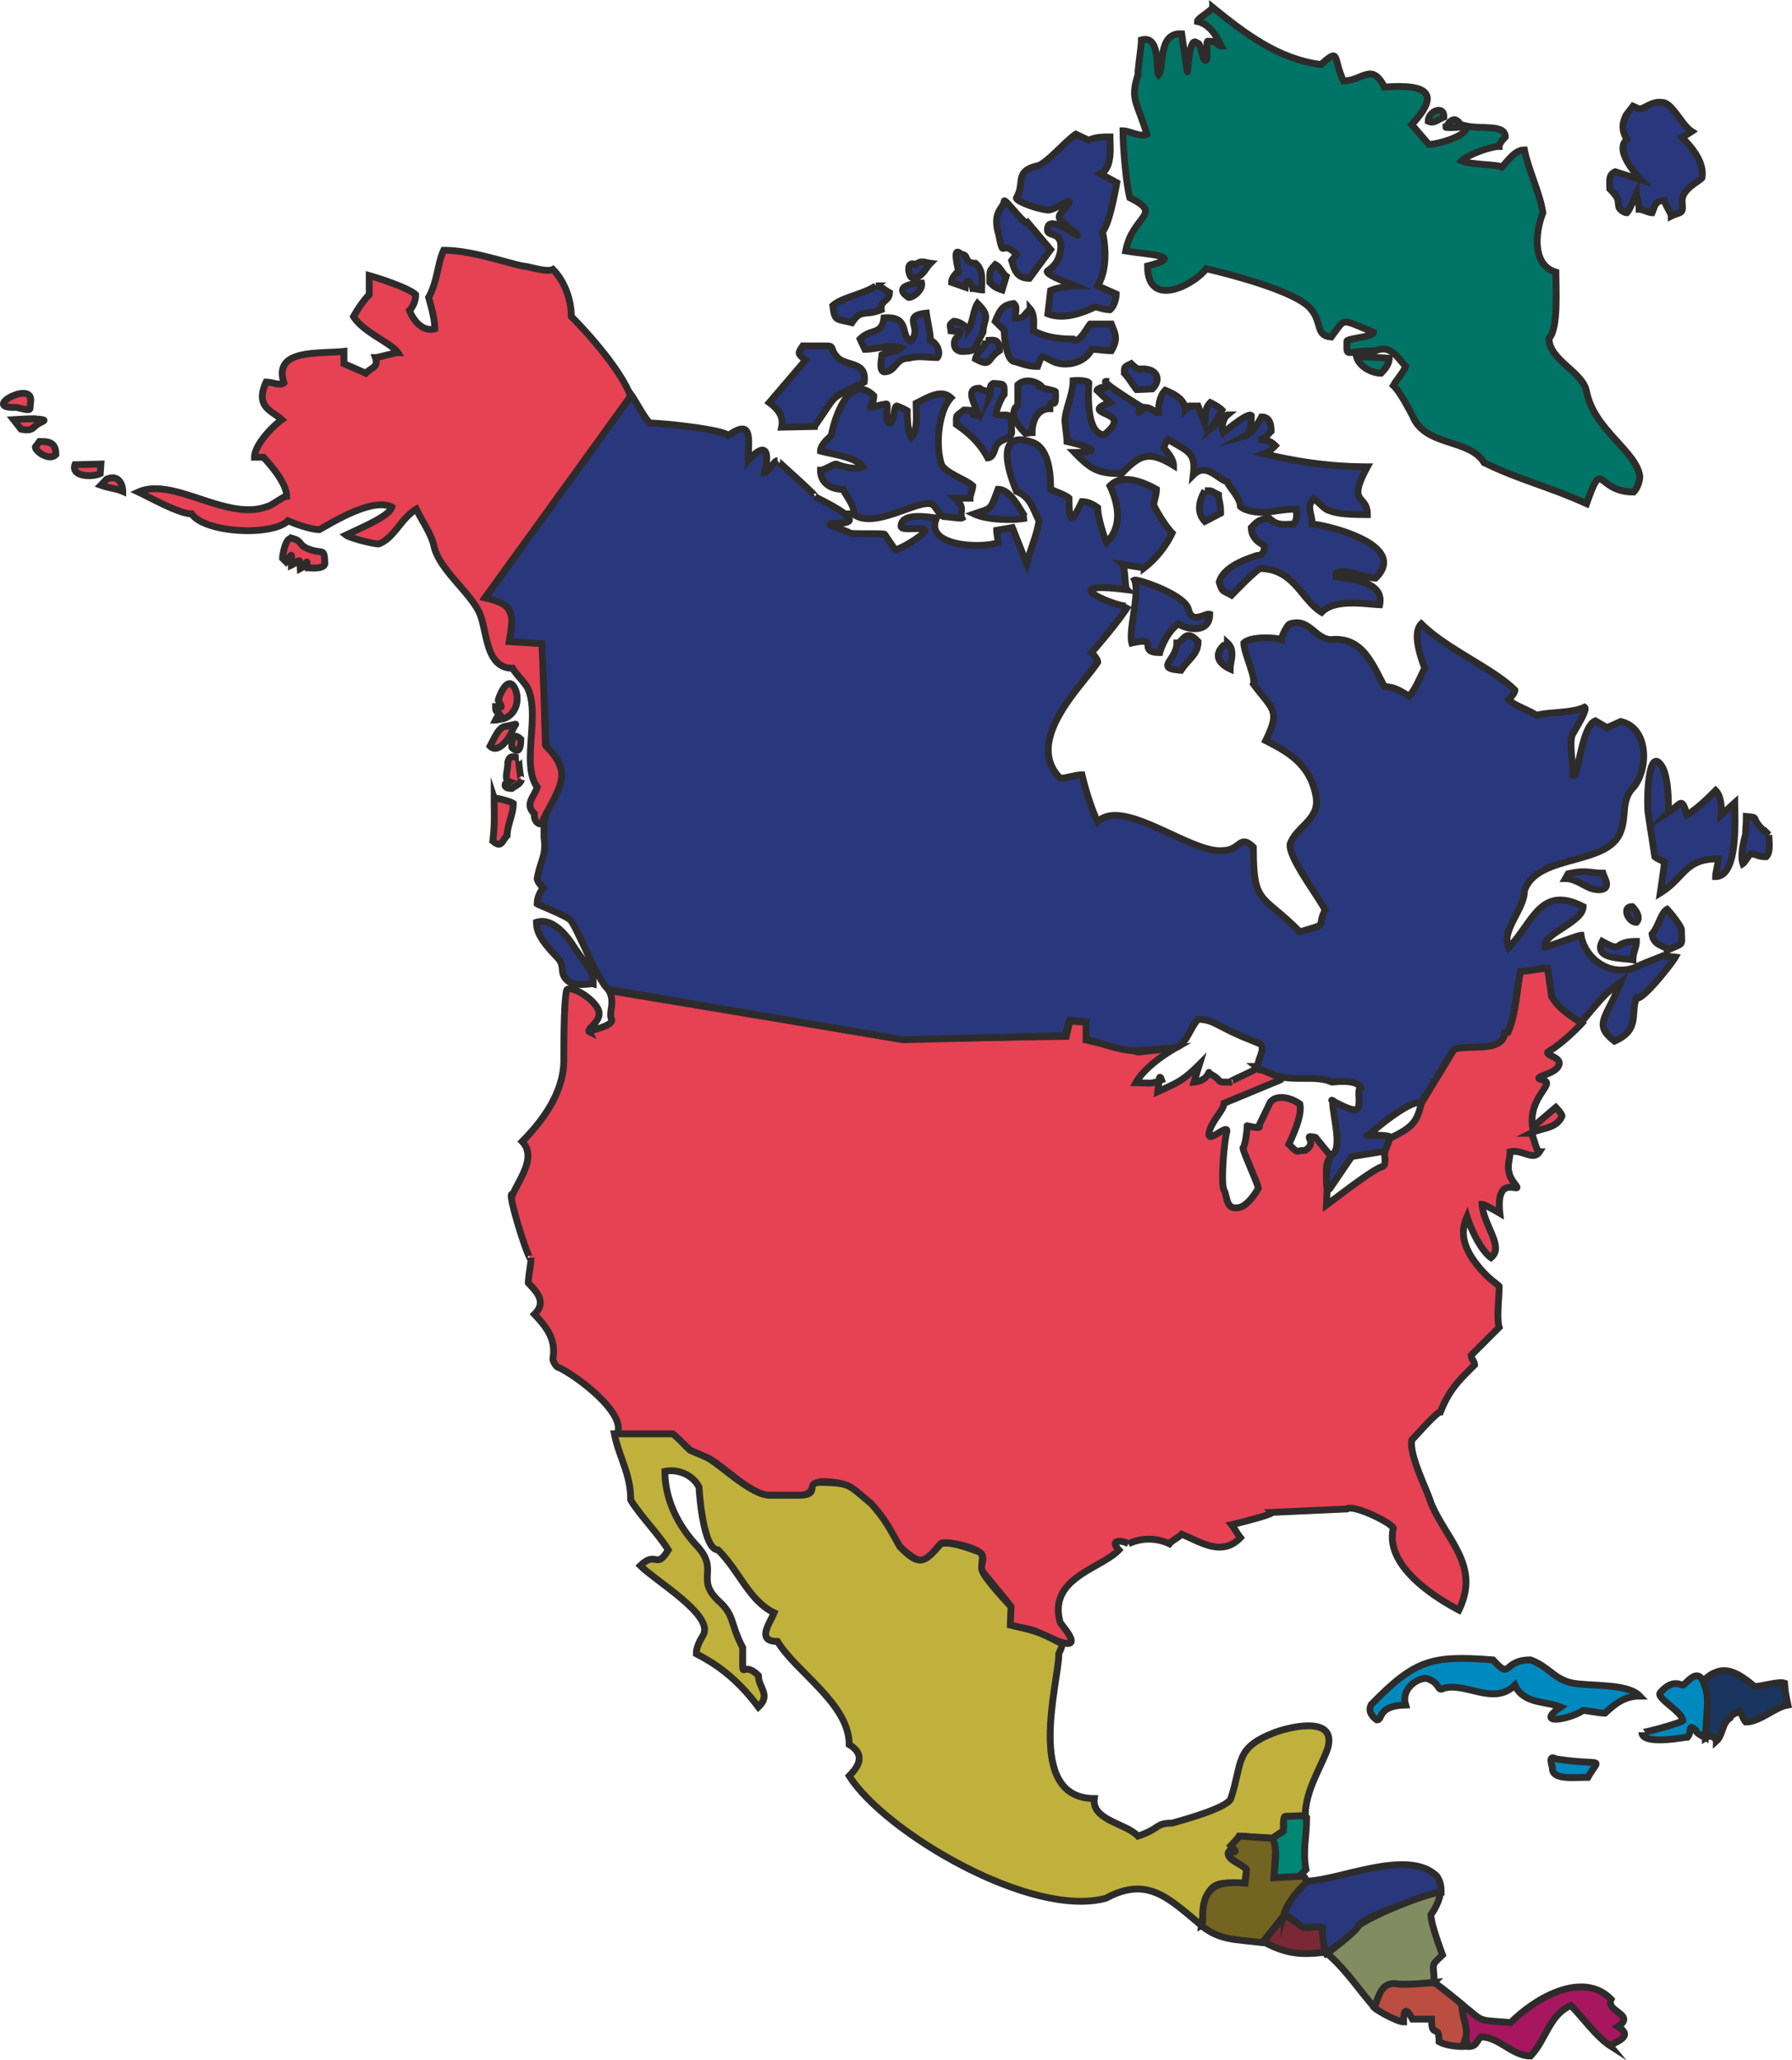
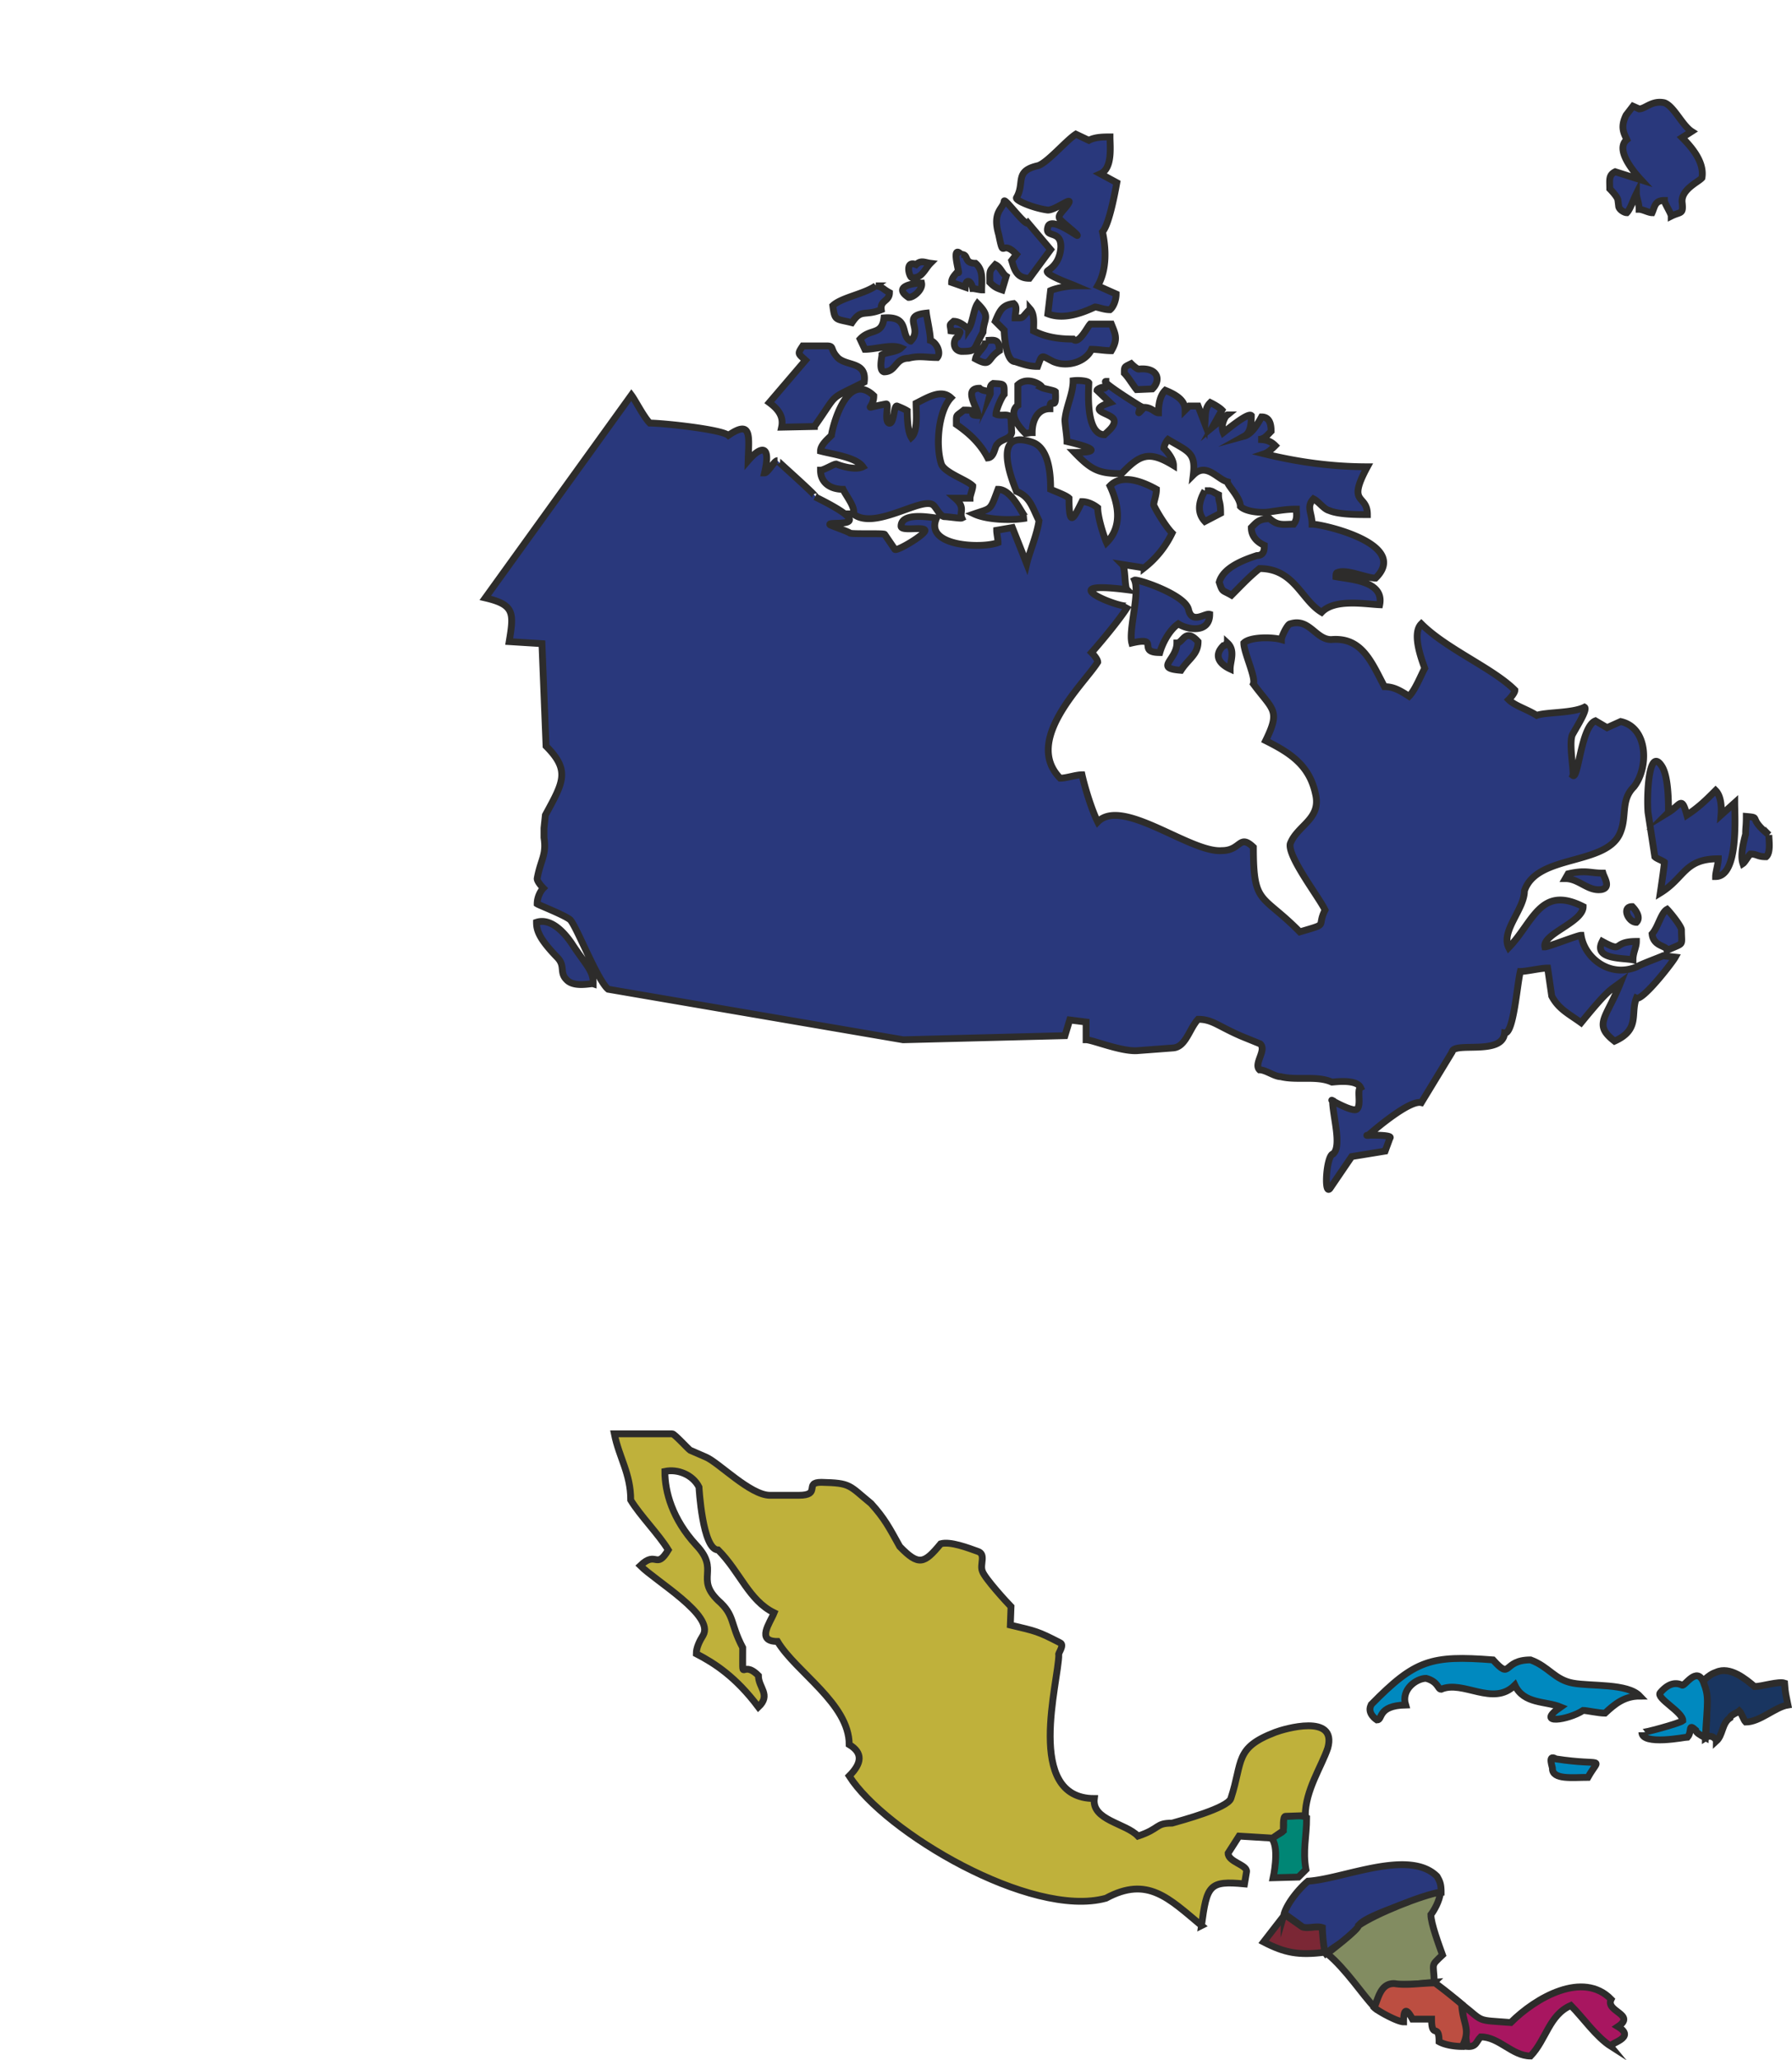
<svg xmlns="http://www.w3.org/2000/svg" width="251.973" height="289.617" viewBox="0 0 188.98 217.213">
-   <path d="M350.918 349.953c0 .648-.504 1.224-.864 1.584-1.008 0-2.304-.72-2.592-1.728 1.224 0 2.232.072 3.456.144zm-28.08-23.976c.648 0 1.872.72 2.52.36-1.008-3.384-1.8-3.6-.936-6.264 0-1.008.36-2.808.36-3.672 2.088-.576 1.512 3.312 1.8 3.672.648-.72-.144-4.464 2.448-4.32l.576 3.96c.072.648.144-4.032 1.08-2.952.36-.216.504 1.872.864 1.8.36 0-.072-2.232.288-2.016.936-.072 1.008.504 1.368.504-.36-.72-1.08-2.304-2.52-2.592 0-.36 1.584-1.152 1.584-1.512 3.384 2.736 6.912 5.472 11.448 6.048 2.088-1.872 1.224-.648 2.376 1.728 2.016 0 2.952-2.016 4.32.648 4.752-.36 5.832.792 2.88 3.96l1.8 2.088c.936 0 4.248-.936 3.96-1.944 1.584.36 4.104-.216 4.104 1.152 0 0-.648.648-.648 1.008-.936 0-3.312.864-3.96 1.512.936.432 3.744.36 4.248.648.648-.648 1.368-1.8 2.376-1.8.36 1.944 1.656 4.608 1.944 6.624-.864 2.232-1.08 5.544 1.368 6.264 0 1.656.288 5.976-.72 6.984 0 2.304 3.6 3.528 3.96 5.616.792 4.032 5.256 6.264 5.616 8.928 0 .648-.36 1.368-.648 1.656-4.032 0-3.168-3.816-4.968 1.224-4.32-1.944-6.768-2.376-10.8-4.32-1.584-2.592-6.264-1.656-7.56-4.968-.36-.648-1.296-2.52-2.016-3.168.36-.648 1.008-1.296 1.296-2.016-.936-1.008-1.584-2.304-3.168-1.656-3.312 0-3.024.864-3.024-1.008 0-.288 2.808-.432 2.808-.936-3.6-1.44-2.88-1.584-4.464.504-1.656-.144-.936-1.44-2.088-2.88-1.44-1.944-8.928-3.816-11.088-4.32-1.224 1.656-6.192 4.32-6.192-.288 4.248-1.08-.216-1.224-2.304-1.584.72-3.816 4.032-3.816.432-5.616-.432-1.656-.72-5.616-.72-7.056zm35.712-.432c-.36.072-1.008.144-1.656.072 0 .072.792-1.8 1.656-.072zm-1.872-1.008c-.72.288-1.008.72-1.656.432 0-1.08 1.728-1.728 1.656-.432z" style="fill:#007466;stroke:#2d2c2b;stroke-width:.72;stroke-miterlimit:10.433" transform="translate(-204.412 -312.19)" />
-   <path d="M256.526 396.32c0 1.873.072 2.809-.144 4.537.936.792.936 0 1.512-.576 0-1.08.648-2.232.648-3.384-.288-.216-1.656-.576-2.016-.576zm1.44-3.743c0 .936-.432 1.8.144 2.016-.432.288-.432.144-.432.432.072.288.576.288.72.288.36-.288.864-.432 1.008-.936-.072.216-.36-2.304-.288-2.304-.504 0-.936-.432-1.152.504zm.432-1.584c.864.864.936-.288.936-.864-.792-.792-1.008.072-.936.864zm-.648-2.232c-.72.072-1.08 1.008-1.656 2.088.864.864 2.016-.864 2.232-1.368.432-1.224 1.008-1.008-.576-.72zm-.792-2.736c.576 1.008.288.648-.288.648 0 .72.216.432.504.936-.36.144-.36.216-.504.504.072 0 .72-.144.792-.144 1.296-.36 1.8-1.872 1.296-3.096-.792-1.8-1.8.936-1.8 1.152zm-21.672-17.064c1.008.288.576.648 1.584 1.08 1.656.648 1.728-.216 1.8 1.584-.144.576-1.296.432-1.8.432-.216-1.152.144-.432-.792.072-.072-1.296 0-.792-.936-.36 0-1.152.216-1.44-.576-.36l-.36-.36c0-.216.288-2.376 1.08-2.088zm-19.584-6.264c1.152-.504 1.656.504 1.656 1.296-.648-.288-1.512-.36-2.304-.648.144-.144.648-.72.648-.648zm-3.384-1.512 2.736-.072-.072 1.008c-.936.432-3.096.288-2.664-.936zm-2.016-1.08c-.648.72-2.16-.288-2.16-.792l.432-.576c.864 0 1.728 0 1.728 1.368zm-2.088-3.744c1.584.144.576.144-.144.792-.432.504-1.008.36-1.44.288l-.792-1.008s2.232-.144 2.376-.072zm-.576-1.8-.072.72c-.072.288-1.224-.144-1.512-.144-3.744.144 1.944-2.952 1.584-.576zm53.136 43.416c-1.08-1.008 0-1.8.288-2.808-1.728-2.376.36-7.56-1.008-10.44-.288-.576-1.224-1.44-1.584-2.088-2.664 0-2.664-3.312-3.312-5.328-.648-2.304-4.32-4.824-4.968-7.488-.288-1.368-1.224-2.592-1.872-3.96-1.656 1.008-2.304 3.024-3.96 3.672-.648 0-3.096-.648-3.456-.936 2.304-1.08 4.608-2.088 4.824-2.952-1.944-1.008-5.976 1.44-7.632 2.376-.936 0-2.664-.648-3.312-.936-1.656 1.656-8.784 1.296-10.152-.72-1.296 0-4.248-1.656-5.616-2.304 3.672-1.656 9.36 3.168 13.608 1.512.288 0 1.728-1.08 2.016-1.08 0-1.296-1.512-3.096-2.448-4.104h-.936c0-1.296 1.872-3.24 2.88-3.96-1.008-.936-2.88-1.296-1.656-3.96.648 0 1.512.432 1.872.072-1.152-3.6 3.672-3.024 6.336-3.312v1.296l2.304 1.008c.648-.648 1.368-.648 1.008-1.656.36 0 2.016-.504 2.376-.504-.648-1.008-3.672-2.16-4.68-3.816.36-.648 1.008-1.656 1.656-2.304v-2.016c1.296.36 4.248 1.368 4.896 2.016 0 .648-.288 1.296-.648 1.656.36 1.008 1.368 2.304 2.664 1.944 0-1.008-.36-2.304-.648-3.312.936-1.656.936-3.6 1.584-4.968 2.664 0 5.616 1.008 8.28 1.656.648 0 2.592.72 3.24.36 1.296 1.296 1.944 3.312 1.944 4.968 2.016 2.016 5.328 5.832 6.264 8.424l-15.336 21.168 2.16.648.792 1.656-.36 2.304 3.456.288.288 10.656c2.88 2.952 1.728 4.392-.216 7.848 0 .936-1.08.432-.936-.576zm55.296 87.264c2.88 1.008.144-1.872.144-2.016-1.296-4.68 4.248-5.616 6.192-7.632-1.008-1.08.216-1.08 1.008-.648a5.043 5.043 0 0 1 4.32 0c.288-.36.936-.648 1.296-1.008 2.088.864 4.248 2.376 6.192.36-.288-.36-.648-1.008-.936-1.368.36-.072 4.464-1.08 4.248-1.296l7.92-.36c.576-.504 4.464 1.296 4.896 2.016-.936 3.96 4.32 7.272 6.912 8.64 2.304-4.68-1.296-7.344-2.952-11.304-.36-1.296-2.304-4.968-2.016-6.624 0 .072 2.592-2.952 3.024-2.952.936-2.376 1.944-3.312 3.6-4.968 0-.36-.36-.648-.36-1.008l2.952-2.952c-.288-1.008 0-3.024 0-4.32-.288-.36-1.296-.792-2.736-2.808-1.368-2.016-1.152-3.384-.648-4.536.432 1.44 1.512 3.6 2.52 4.32 1.44-1.152-.792-3.384-.936-5.616.288 0 1.872.936 1.872.936-.504-4.536 2.664-1.728 1.584-3.096-1.152-1.44-.504-2.376-.504-3.384 1.296-.288 2.448 1.008 3.096 0-.36 0-.648-1.944-.936-1.944 1.296-.648 2.664-.432 3.312-1.8 0-.288-.648-.936-.648-.936l-2.448 2.088c-.504-3.168 2.52-4.608 1.08-4.968-1.44-.36 1.224-.504 1.656-1.512.504-1.008-1.872-1.08-.936-1.584s2.592-2.016 3.384-2.88c-1.296-.864-2.304-1.512-3.168-2.808l-.432-3.024-2.88.36c-.36 1.872-.432 4.32-1.296 6.408l-.36.216c-.072 0-.072 1.008-1.584 1.224-1.512.216-2.448 0-3.744.36l-3.456 5.688c-.432 1.8-.792 2.52-3.312 3.672l-.504 1.224c-.216.432.288 1.656-.36 1.8-1.08.36-4.752 3.24-5.832 4.032l.072-1.584c0-1.296-.36-2.88.432-3.528l-1.656-2.016c-1.584-.36.36.432-1.08 1.368-1.08 0-.648.432-1.728-.648.432-.936 1.44-3.096 1.152-4.248-1.152-.792-2.448-.936-3.096-.216l-1.224 2.52c.432.432-1.44-.072-1.224 0 0 .432-.216 2.088-.432 2.304-.216 0 1.8 4.32 1.584 4.32-.504.864-1.368 2.016-2.232 2.016-1.152.144-1.008-1.152-1.368-1.872-.36-.648 0-5.04.288-6.12.216-1.008-2.016 1.296-1.872.144.144-1.152 1.584-2.448 1.584-3.168l5.904-2.448c.72-.288-1.584-.72-2.52-1.44 1.152 0-3.744 1.872-2.592 1.656-2.016 0-.576 0-2.376-.936 0-.432 0 .792-1.584.936l.576-1.872c-1.8 1.8-2.376 1.944-4.392 2.88.288-2.448.072-1.152.72-1.368-1.584.648-1.224.432-3.024.432.72-1.368 2.664-2.808 4.176-3.672l-3.888.432-5.328-1.224-.216-1.944-1.728-.072-.36 1.584-17.568.288-30.672-5.112c.72 1.224-.072 2.304.288 3.024.288.72-2.52 1.224-2.376 1.296-.216-.432 1.656-1.224.864-2.52-.792-1.296-3.024-2.448-3.24-1.8-.288 1.296-.288 5.976-.288 7.488-.072 3.096-1.944 5.976-4.392 8.424 1.584 1.656-.36 4.032-1.008 5.616-.792-.792 1.944 7.848 1.944 6.624 0 .648-.288 2.016-.288 2.664.936 1.008 1.944 2.016.648 3.312 1.296 1.368 2.304 2.664 1.944 4.68 0 .288.36.936.648.936 2.304 1.152 7.128 4.968 6.12 6.984h5.832l1.944 1.8 1.584.648c1.728.72 4.68 4.032 6.696 4.032h3.312c1.296 0 1.368-1.44 2.16-1.44 2.952 0 3.24.72 5.184 2.304l3.096 4.536c.216.216 2.304 2.16 2.88 1.368l1.44-1.656c.36-.432 4.176.432 4.392 1.224.216.648-.216.864-.072 1.584.576.72 3.024 3.672 3.024 3.744l-.072 2.088c3.096.504 1.944.288 5.184 1.656z" style="fill:#e74154;stroke:#2d2c2b;stroke-width:.72;stroke-miterlimit:10.433" transform="translate(-204.412 -312.19)" />
  <path d="M342.134 509.289c-.36-2.016.072-3.456.072-5.472-.576-.36-1.512-.144-2.232-.144l-.216.288c0 .288.072 1.008-.072 1.224.144.216-1.296.648-1.08.936.72 1.08.072 4.032.072 4.032l2.664-.072z" style="fill:#008675;stroke:#2d2c2b;stroke-width:.72;stroke-miterlimit:10.433" transform="translate(-204.412 -312.19)" />
  <path d="M331.118 515.193c.576-4.248.792-4.752 4.536-4.392l.216-1.296c.072-.72-1.944-1.008-1.944-1.944l1.152-1.8 3.528.216 1.152-.792c0-.288-.072-1.512.216-1.512l2.088-.072c0-2.664 1.728-5.184 2.376-7.128 1.008-3.672-4.608-2.016-5.544-1.656-4.32 1.656-3.384 3.024-4.68 6.984-.36 1.008-5.184 2.304-6.192 2.592-1.8 0-1.224.576-3.6 1.368-1.296-1.368-4.896-1.656-4.608-3.96-7.416 0-3.744-12.384-3.744-15.192-.144 0 .648-1.008.144-1.224-2.376-1.224-2.52-1.224-5.256-1.872l.072-1.944c-.36-.36-2.808-3.024-3.024-3.744-.288-.72.432-1.8-.504-2.088-1.008-.36-2.88-1.08-3.888-.792-1.728 2.088-2.304 2.376-4.32.288-1.08-1.944-1.584-2.952-3.024-4.536-2.376-1.944-2.088-2.16-5.256-2.232-1.872 0 .072 1.368-2.376 1.368h-3.024c-2.088 0-5.4-3.456-6.768-4.032l-1.656-.72c-.216-.144-1.656-1.728-1.872-1.728h-6.12c.504 2.52 1.728 4.176 1.728 6.984 1.008 1.656 2.952 3.6 3.96 5.256-1.296 2.16-1.224 0-2.952 1.656 1.656 1.656 7.848 5.256 6.624 7.344-.36.576-.72 1.296-.72 1.944 1.944 1.008 4.176 2.448 6.552 5.616 1.368-1.296 0-2.016 0-3.312-1.872-1.872-1.656 1.224-1.656-2.952-1.368-2.592-.792-3.384-2.592-4.968-2.448-2.376.216-3.168-2.304-5.832-2.52-2.736-3.312-5.616-3.312-7.776 1.368-.288 2.952.36 3.6 1.656 0 0 .36 6.624 2.016 6.624 2.304 2.304 3.24 5.328 5.904 6.624-.432 1.08-1.944 3.024.36 3.024 1.944 3.24 7.56 6.552 7.56 10.872 1.44.864 1.368 1.944 0 3.312 3.744 5.904 19.152 15.048 27.072 12.888 4.392-2.376 6.624 0 10.08 2.88z" style="fill:#bfb13b;stroke:#2d2c2b;stroke-width:.72;stroke-miterlimit:10.433" transform="translate(-204.412 -312.19)" />
-   <path d="M337.526 516.993c-2.808-.36-4.392-.216-6.336-1.728l.072-.648c-.216-3.888 2.016-4.104 4.464-3.888l.144-1.44c-.216-.432-2.016-1.008-1.872-1.8.792-.144.936.072.216-.72l.936-1.008h.072c.144 0 2.448.216 3.384.216 0 0-.072 0 0 0 .432.864.288 1.8.288 1.872l-.144 2.304 2.664-.144c.504-.072.648 0 .792.648-2.088 1.872-2.016 2.952-2.376 3.456z" style="fill:#746421;stroke:#2d2c2b;stroke-width:.72;stroke-miterlimit:10.433" transform="translate(-204.412 -312.19)" />
  <path d="m344.15 518-.288-2.52c0-.503-2.16-.143-2.088-.143l-1.872-1.296-2.232 2.88c2.232 1.152 3.672 1.44 6.48 1.08z" style="fill:#7b2735;stroke:#2d2c2b;stroke-width:.72;stroke-miterlimit:10.433" transform="translate(-204.412 -312.19)" />
  <path d="M356.39 511.665c-.072 0-7.848 2.304-8.64 3.456-.288.432.072.504-.432.864-1.08.864-1.944 1.224-3.096 2.16-.216-.288-.36-2.304-.36-2.736-.648-.216-1.512.144-2.088-.072 0 0-1.944-1.44-1.944-1.368.36-1.224 1.656-2.736 2.52-3.456 3.672-.216 10.656-3.456 13.608-.504.288.504.432.792.432 1.656zm19.512-187.344.72-.936.648.288c.648 0 1.368-.936 2.664-.648 1.008.36 1.872 2.376 2.88 3.024l-1.008.648c1.008 1.008 2.376 2.592 2.088 4.248-.36.432-2.232 1.224-2.088 2.592.144 1.296-.144.936-1.152 1.44 0-.288-.72-1.368-.72-1.656-1.008 0-1.008.648-1.296 1.296-.36 0-1.008-.36-1.368-.36 0-.648-.288-1.296-.288-1.656-.36.72-.648 1.656-1.008 2.016-.288 0-.864-.36-.864-.72l-.072-.576c0-.36-.864-1.224-.864-1.224 0-.936-.144-1.44.576-1.8l2.736.864c-.936-1.008-2.736-3.24-1.512-4.248-.288-.648-.72-1.296-.072-2.592zm-6.12 79.992c1.872-.432 2.304-.072 3.672-.072.144.504.864 1.512-.144 1.728-1.44.216-2.376-1.152-3.816-1.152zm6.84 9.072c-.936-.216-4.248 0-3.24-1.944 2.376 1.296.936 0 3.6 0 0 .648-.36 1.152-.36 1.944zm-.072-5.616c.36.36.936 1.152.432 1.656-.864 0-1.584-1.656-.432-1.656zm3.672 4.608c0-.504-1.44-.36-1.584-1.728.648-.72.936-2.232 1.584-2.592.36.36 1.512 1.8 1.512 2.16 0 1.8.36 1.296-1.512 2.16zm10.728-12.168c0 .576.216 1.872-.288 2.304-.936 0-.936-.288-1.656-.288-.288.288-.576.864-.792 1.008-.288-.864.072-2.304.288-3.096 0-.792.072-.792.072-1.872 1.656.144.072.072 2.376 1.944zm-10.584-2.376c1.296-.792 1.368-1.8 1.944.288 1.296-.864 2.016-1.584 3.024-2.592.576.576.648 1.728.576 2.592l1.44-1.296c0 1.44.432 7.776-2.016 7.776 0-.432.288-1.368.288-1.872-3.6 0-3.528 2.016-6.12 3.6 0 0 .432-2.88.432-3.24-.288-.216-.792-.36-1.008-.576l-.72-4.68c-.144-1.8.072-6.984 1.44-4.896.72 1.08.72 3.744.72 4.896zm-113.4 18.072c.072-1.368-.864-2.088-2.304-4.32-1.512-2.16-2.808-2.448-3.672-2.16 0 .864.288 1.728 2.16 3.672.936.936.216 1.584 1.008 2.376.792.864 2.592.36 2.808.432zm32.688 5.904 17.064-.432.504-1.656 1.728.216v1.872c.648 0 3.6 1.224 5.328 1.152l3.816-.288c1.368-.072 1.728-2.016 2.664-3.024 1.512 0 2.088.72 4.608 1.8l1.944.792c.72.648-.72 2.088-.072 2.736.648 0 1.584.72 2.232.72 1.728.432 3.816-.144 5.4.576.216 0 2.592-.36 3.024.576-.432.216.144 1.944-.432 2.304-.504.288-3.096-1.224-2.52-.936 0 1.584 1.008 4.752.072 5.616-.72.072-1.008 4.392-.36 3.672l2.304-3.384 3.528-.576.504-1.368c.432-.432-3.168-.288-2.304-.288 1.152-1.008 4.464-3.744 5.616-3.456l3.24-5.328c.144-1.152 5.328.432 5.544-2.016.936.144 1.296-4.968 1.656-6.48.648 0 2.16-.36 2.88-.36l.432 2.952c.72 1.368 1.8 1.872 3.096 2.808 2.88-3.528 3.024-3.384 4.176-4.248-1.512 3.816-2.952 4.392-.648 6.192 2.736-1.224 1.656-2.88 2.304-4.536.648.288 3.744-3.672 4.104-4.32l-1.296-.144c-.288.144-2.448.936-2.736 1.152-2.88 1.224-5.544-.936-5.904-3.312-.36 0-3.456 1.224-3.816 1.224-.288-1.368 4.032-2.592 4.032-4.248-4.536-2.304-5.256 1.656-7.848 4.32-.864-1.728 1.656-4.032 1.656-5.976 1.296-3.96 8.856-2.592 10.152-6.264.648-1.656 0-3.312 1.368-4.68 1.584-1.944 1.584-6.264-1.368-6.912l-1.44.648-1.224-.72c-1.512.576-1.8 6.192-2.376 5.76.144-.36-.504-3.672 0-4.392.432-.792 1.584-2.592 1.224-2.808-1.296.648-4.032.504-5.04.864-1.008-.648-2.304-1.008-2.952-1.656 0 0 .648-.648.648-1.008-2.304-2.304-7.2-4.32-9.864-6.984-1.008 1.008 0 3.672.36 4.68-.36.648-1.008 2.304-1.656 2.952-1.008-.648-1.656-1.008-2.592-1.008-1.368-2.592-2.376-5.256-5.616-4.968-1.656 0-2.304-2.304-4.32-1.656-.288 0-.936 1.368-.936 1.656-1.008-.288-3.312-.288-3.96.36 0 1.008 1.296 3.672 1.008 4.32 2.088 2.808 2.88 2.736 1.296 5.976 2.592 1.296 4.608 2.592 5.256 5.616.648 2.664-1.944 3.312-2.664 5.256-.288 1.368 3.024 5.616 3.672 6.984-.936 1.872.504 1.368-2.664 2.304-4.032-4.104-4.896-2.736-4.896-8.928-1.512-1.44-1.296.36-3.312.36-3.312.288-10.512-5.688-13.104-3.024-.648-1.296-1.368-3.672-1.656-4.968-.648 0-1.656.36-2.304.36-3.96-4.032 2.592-10.008 3.96-12.24 0-.36-.648-1.008-.648-1.008.648-.72 3.096-3.6 3.888-4.968-.288.576-8.64-2.736-.144-1.656-.288-.288-.144-2.304-.504-2.664l2.304.36a10.26 10.26 0 0 0 2.952-3.672c-.648-.648-1.656-2.304-1.944-2.952 0-.36.288-1.008.288-1.656-1.296-.72-3.6-1.728-4.896-.36.936 2.016 1.296 4.32-.36 5.976-.288-.648-.936-2.664-.936-3.672-.36-.288-1.008-.648-1.656-.648-.864 1.728-1.368 2.88-1.368-.36-.288-.288-1.296-.648-1.944-.936 0-1.008 0-4.32-1.944-4.968-4.608-1.584-1.8 4.752-1.656 5.184 1.44.576 1.656 1.656 2.376 3.096-.216 1.512-1.008 3.312-1.296 4.536l-1.512-3.816-1.656.288c0 .36.144.936.144 1.296-1.656.648-7.848.432-6.48-2.592-.36 0-3.744-.72-3.744.864 0 .576 2.376 0 2.52.432.072.432-2.952 2.232-3.168 2.016-.144-.216-.936-1.368-1.08-1.584-.072-.144-3.528 0-3.672-.144-.144-.144-2.016-.792-2.088-.864-.504-.504 5.832.72-1.584-2.952.72.36-4.032-3.816-3.96-3.816-.36 0-1.008 1.296-1.368 1.296.72-3.024-.36-2.88-1.728-1.296.072-2.52.432-4.392-2.088-2.664-.72-.648-6.984-1.296-8.28-1.296-.648-.648-1.512-2.376-1.944-2.952l-15.408 21.384c3.096.72 3.024 1.584 2.52 4.608l3.456.216.432 10.8c2.592 2.592 1.8 3.816-.072 7.272l-.144 1.368v1.008c.288 1.872-.36 2.304-.72 4.32 0 .36.648 1.008.648 1.008-.288.288-.648.936-.648 1.656.216.144 2.808 1.152 3.456 1.656.648.576 2.88 6.408 4.032 7.344zm-5.256-55.44c.288-.648-.792-1.944-1.08-2.592-1.368 0-2.376-.72-2.376-2.016.36 0 1.368-.648 1.656-.648.72.288 2.088.648 2.808.288-.72-1.008-3.096-1.296-4.464-1.656 0-.648.792-1.296 1.152-1.656.072-.72 1.584-6.912 4.464-4.176 0 1.512-1.44 1.368 1.296.864.36-.072-.216 1.728.288 2.016.576.216.504-1.872.864-1.8.36.144.72.288 1.08.504 0 .936.072 2.232.432 2.808.72-.648.504-2.592.504-3.6 1.296-.648 2.664-1.512 3.672-.576-1.296 1.368-1.656 4.968-1.008 6.984.36.936 2.664 1.656 3.312 2.304 0 .36-.288 1.008-.288 1.296h-1.584c1.152 1.008.432 1.44.72 2.088-.144.072-1.44-.144-1.872-.144-.432-.072-.864-1.008-1.152-1.224-1.152-.936-6.192 2.736-8.424.936zm18.288.432c-1.512.288-4.176.216-5.544-.432 1.872-.648 1.656-.288 2.52-2.592 1.584 0 2.664 3.024 3.024 3.024zm-3.888-12.96c.144-.576-.144-.936.36-1.224 1.224.072 1.152 0 1.152 1.152-.288.288-.864 1.656-.864 2.088.576.288 1.44-.216 1.584.504l.072 1.44c-.144.72-1.08.648-1.512 1.224-.288.216-.288 1.368-1.008 1.44-.792-1.512-1.944-2.592-3.312-3.528 0-1.152-.072-.792.792-1.512 2.16 0 0 .504 1.512.576 0-.72-1.656-2.88.144-2.88.432.432 1.368.144 1.08.72zm2.952 1.08v-2.16c1.08-1.008 2.736.144 2.52.288.288.144 1.296.288 1.44.432.144 2.376-.576.288-.576 1.8-1.296 0-1.872 1.224-1.872 2.52-.288 0-.432.072-.72.072-2.16-2.16-.792-2.952-.792-2.952zm12.312 18.432c.288-.144 5.328 1.512 5.688 3.096.36 1.584 1.728.36 2.232.504 0 2.016-2.304 1.656-3.312 1.008-.936.648-1.656 2.016-1.944 3.024-2.52 0 .144-1.728-2.952-1.008-.36-1.368.864-5.256.288-6.624zm6.696 6.48c0 1.368-1.008 1.8-1.8 3.024-2.88-.216-.432-1.08-.432-2.88.648 0 .864-1.656 2.232-.144zm3.096.144c.864.792.288 1.944.288 2.736-.936-.432-1.872-1.296-.72-2.448.288 0 .288-.288.432-.288zm-2.376-16.056c.936 0 .648.072 1.44.432 0 .792.216.648.216 1.944l-1.656.864c-.936-1.008-.576-2.232 0-3.24zm-10.584-10.8c.288-.144.144-.36.144-.72-.576 0 3.456 2.52 3.6 2.592 0 .648-.504 1.152.432.144.792 0 1.152.576 1.512.576 0-.864.144-1.8.72-2.376 1.224.504 2.088 1.08 2.088 2.088l.432-.432h.936l.72 1.872c.072-1.08 0-1.656.576-2.232.432.216.936.504 1.224.792l-1.008 1.8 1.584-1.296c-.144 0-.792 1.008-.432 1.872.288-.216 2.592-2.16 2.952-1.8 0 .864-.072 1.8-.72 2.16.792-.216 1.44-1.368 1.8-2.016.864 0 1.008.792 1.008 1.512-.432.432-.72.864-1.368.864.792 0 1.296.144 1.8.648-.288.288-.72.72-1.152.864 3.528.864 7.128 1.368 10.872 1.368-2.232 4.104 0 2.808 0 5.04-1.08 0-3.024 0-4.032-.432-.576-.144-1.08-.936-1.656-1.224-.792.864-.144 1.44-.144 2.664 1.08 0 10.368 2.088 6.696 5.688-1.008 0-3.096-1.008-4.032-.576-.144 0-.144.288-.144.432 1.512.288 5.112.432 4.608 2.952-1.584-.072-4.752-.648-6.12.792-2.16-1.296-2.88-4.608-6.552-4.608-1.152.936-1.872 1.728-2.952 2.808-1.008-.576-.936-.288-1.296-1.368.432-1.584 2.664-2.376 3.96-2.808.792 0 .792-.648.792-1.08-.648-.288-1.368-.864-1.368-1.872.504-.504.792-.936 1.944-.936.864.792 1.512.576 2.52.576.432-.576.288-1.008.288-1.584-1.008 0-1.8.144-2.808.288-.864.144-2.52 0-3.096-.576 0-.936-1.368-2.232-1.368-2.592-1.08-.288-2.232-2.088-3.6-.72.288-2.376-.504-2.448-2.664-3.744-.144.144-.432.648-.432.936.504.504 1.008 1.224 1.008 1.8-2.592-1.584-3.528-1.152-5.472.864-2.376 0-3.168-.36-4.968-2.232 2.592 0 2.304-.432-.792-1.152 0-.576-.216-1.8-.216-2.304.144-1.44.864-2.736.864-4.104.576-.072 1.512 0 1.656.216 0 .504-.432 5.472 1.656 5.472.288-.288 1.152-.936 1.008-1.512-.144-.792-3.168-.936-.432-1.872l-1.368-1.296c0-.144.792-.504.792-.216zm3.6-2.016c1.944-.216 2.448 1.08 1.44 2.088l-1.656.072c-.36-.432-.864-1.296-1.296-1.728 0-.72 0-.648.72-1.008.288.288.648.576.792.576zm-16.128-3.024c.792 0 1.44-.288 1.44 1.08-1.368.864-.792 1.8-2.52.864.144-.72 1.08-1.224 1.08-1.944zm-1.8-1.224c.432-.648.504-2.016.936-2.664 1.44 1.44.648 1.512.576 3.024-1.08 1.872-.576 2.016-2.304 2.016-1.008-.144-.792-1.368-.36-1.512.504-.864.216-.504-.72-.648-.072-.72-.216-.576.288-1.008.72 0 1.296.648 1.584.792zm-6.12 1.296c1.368-1.368-1.08-2.664 1.656-2.952.072.576.432 2.16.432 2.88.648.216 1.152 1.296.72 1.8-1.152 0-1.944-.216-3.024.072-1.44 0-1.296 1.44-2.592 1.44-.576-.144-.216-1.512-.216-1.8.504-.288 1.584-.288 2.016-.72-1.008-.432-2.664.144-3.816.144l-.504-1.08c1.08-1.152 2.304-.36 2.52-2.232 2.808-.216 1.656 1.872 2.808 2.448zm-10.152 9-3.456.072c.216-1.008-.216-1.8-1.296-2.592l3.816-4.464c-.792-.72-.864-.648-.288-1.512h2.52c.864 0 .288.36 1.224 1.296 1.008.864 3.024.36 2.736 2.52-3.96 2.016-2.592.936-5.256 4.68zm6.48-14.832c.792.144.648.288 1.44.72 0 .936-1.008.792-.864 1.8-1.8.72-2.088-.144-3.096 1.368-1.728-.432-1.8-.144-2.016-1.8.936-.864 3.312-1.224 4.536-2.088zm4.248-2.232c.504-.504.936-.216 1.512-.144-.576.576-.936 1.656-1.944 1.512-.288 0-.792-1.872.432-1.368zm.576 1.944c.144.648-.792 1.512-1.368 1.512-1.728-1.152.504-1.512 1.368-1.512zm4.176-3.024c.864 0 .216.936 1.512.936.864.72.648 1.872.648 2.808-.144 0-.792-.144-.936-.144-.144-.792-.72-1.152-.792-.144l-1.44-.504c0-.504.432-.864.648-1.152.432.864-.864-3.024.36-1.8zm3.6 1.08c.576.288.72.936 1.152 1.224l-.432 1.44c-.648-.216-.864-.36-1.296-.792 0-1.296-.072-1.152.576-1.872zm3.672 4.68c.504.576.36 1.584.36 2.304 1.296.648 2.592.864 4.176.864.576.648 1.512-1.296 1.8-1.584h2.232c.432 1.08.72 1.584 0 2.808-.72 0-1.44-.144-2.088-.144-.576 1.296-2.52 1.944-4.032 1.296-1.296-.648-1.152-.864-1.656.504-.792 0-1.296-.144-2.376-.504-1.008 0-1.152-3.024-1.152-3.312l-.936-.936c.504-1.224.792-1.728 1.944-1.872.432.36.144.936.144 1.512 1.008 0 .576.072 1.584-.936zm-.216-9.072 2.376 2.808-2.232 3.024c-1.368 0-1.584-.936-1.872-1.872l.504-.648c-1.656-1.728-1.296.72-1.872-2.088-.72-2.448.504-2.736.576-3.528.072-.36 2.232 2.664 2.52 2.304zm5.184 1.296c0-.144-1.224-1.08-1.728-1.584-.432-.432 0-.72.576-1.44 1.152-1.512-1.224.504-2.016.36-1.512-.216-3.384-1.008-3.24-1.296.936-1.584-.288-2.808 2.304-3.384 1.008-.36 2.952-2.664 3.96-3.312l1.368.648c.648-.36 1.584-.36 2.232-.36 0 1.008.288 3.312-1.008 3.888l1.728.936c-.288 1.584-.864 4.464-1.512 5.184.36 1.656.504 3.96-.504 5.688l1.944.864c0 .648-.288 1.368-.648 1.656-.648 0-1.296-.288-1.584-.288-1.368.648-3.312 1.368-4.968.72l.288-2.448c.648-.288 1.944-.504 2.592-.504-.504-.216-2.952-1.08-2.952-1.512 0-.144 1.296-.576 1.44-2.52.072-1.944-1.728-.936-1.368-2.16.288-1.224 3.312 1.152 3.096.864z" style="fill:#29387c;stroke:#2d2c2b;stroke-width:.72;stroke-miterlimit:10.433" transform="translate(-204.412 -312.19)" />
  <path d="m359.126 527.937-.576-4.464c2.448 1.944 1.44 1.656 5.184 1.944 2.664-2.664 7.632-5.472 10.584-2.448-.648 1.296 2.664 1.584.72 2.88 2.016 1.224-1.008 1.728-.72 2.088-1.584-1.008-2.952-3.024-4.248-4.32-2.304 1.008-2.592 3.6-4.248 5.328-1.944 0-3.312-2.016-5.256-2.016-.504.504-.432 1.08-1.44 1.008z" style="fill:#a81660;stroke:#2d2c2b;stroke-width:.72;stroke-miterlimit:10.433" transform="translate(-204.412 -312.19)" />
  <path d="M355.67 521.169c-.936.072-1.728.216-2.52.216-2.52 0-2.736 0-3.816 2.376-1.152-1.152-2.952-3.96-4.968-5.616.36-.288 3.312-2.52 3.312-2.952 1.728-1.224 6.768-3.24 8.64-3.528-.072.936-.72 2.016-1.008 2.376 0 .936.864 3.24 1.224 4.248-1.296 1.224-.936.792-.864 2.88z" style="fill:#828c61;stroke:#2d2c2b;stroke-width:.72;stroke-miterlimit:10.433" transform="translate(-204.412 -312.19)" />
  <path d="M358.55 523.473a53.828 53.828 0 0 0-2.808-2.232c-1.44 0-2.952.288-4.248.072-1.512-.072-1.728 1.584-2.16 2.52.36.36 2.448 1.512 3.096 1.512 0-1.656.432-1.224.936-.288h2.016c0 2.16.792.36.792 2.376.504.288 1.44.504 2.448.504.936-1.872.072-2.232-.072-4.464z" style="fill:#bc4e41;stroke:#2d2c2b;stroke-width:.72;stroke-miterlimit:10.433" transform="translate(-204.412 -312.19)" />
  <path d="M384.254 495.393c.144-1.224.36-4.752-.288-5.976.936-.792 1.08-.792 1.44-.936 1.44-.648 3.096.72 4.032 1.512.792 0 2.52-.576 3.168-.36.072 1.08.144 1.224.36 2.304-1.368.216-2.952 1.8-4.464 1.8-.216-.216-.432-.936-.648-1.152-.072.072-1.008.432-1.008.72-.864.576-.72 1.8-1.44 2.448 0-.216-.504-.792-1.152-.36z" style="fill:#193560;stroke:#2d2c2b;stroke-width:.72;stroke-miterlimit:10.433" transform="translate(-204.412 -312.19)" />
  <path d="M384.254 495.393c-.576-.288-1.008-.576-1.008-.792-.864-.792-.36.144-.864.72-.216 0-4.824.936-4.824-.504 0 .144 3.96-.936 4.32-1.224 0-.936-2.88-2.376-2.376-2.952.792-.936 1.584-1.152 2.304-.792.288.144 1.512-2.016 2.232-.36.648 1.656.432 2.016.216 5.904zm-12.384 4.176c-1.584 0-3.744.288-3.744-.936.072 0-.576-1.584.36-1.008 5.184.792 4.68-.36 3.384 1.944zm-22.824-7.704c4.608-4.68 6.264-5.184 12.816-4.68 2.016 2.232.936 0 3.96 0 1.944.72 2.52 2.088 4.464 2.448 1.944.36 5.76 0 7.056 1.368-1.656 0-2.664.864-3.672 1.8-.648 0-1.944-.288-2.304-.288-1.512 1.008-5.184 1.584-2.376-.36-1.584-.648-3.888-.288-4.824-2.304-2.304 2.304-5.472-.576-7.776.432-.36 0-.288-.792-1.584-1.152-1.008 0-2.664 1.152-2.16 2.808-3.024.072-2.376 1.584-3.024 1.584 0 0-1.152-.72-.576-1.656z" style="fill:#0089bf;stroke:#2d2c2b;stroke-width:.72;stroke-miterlimit:10.433" transform="translate(-204.412 -312.19)" />
</svg>